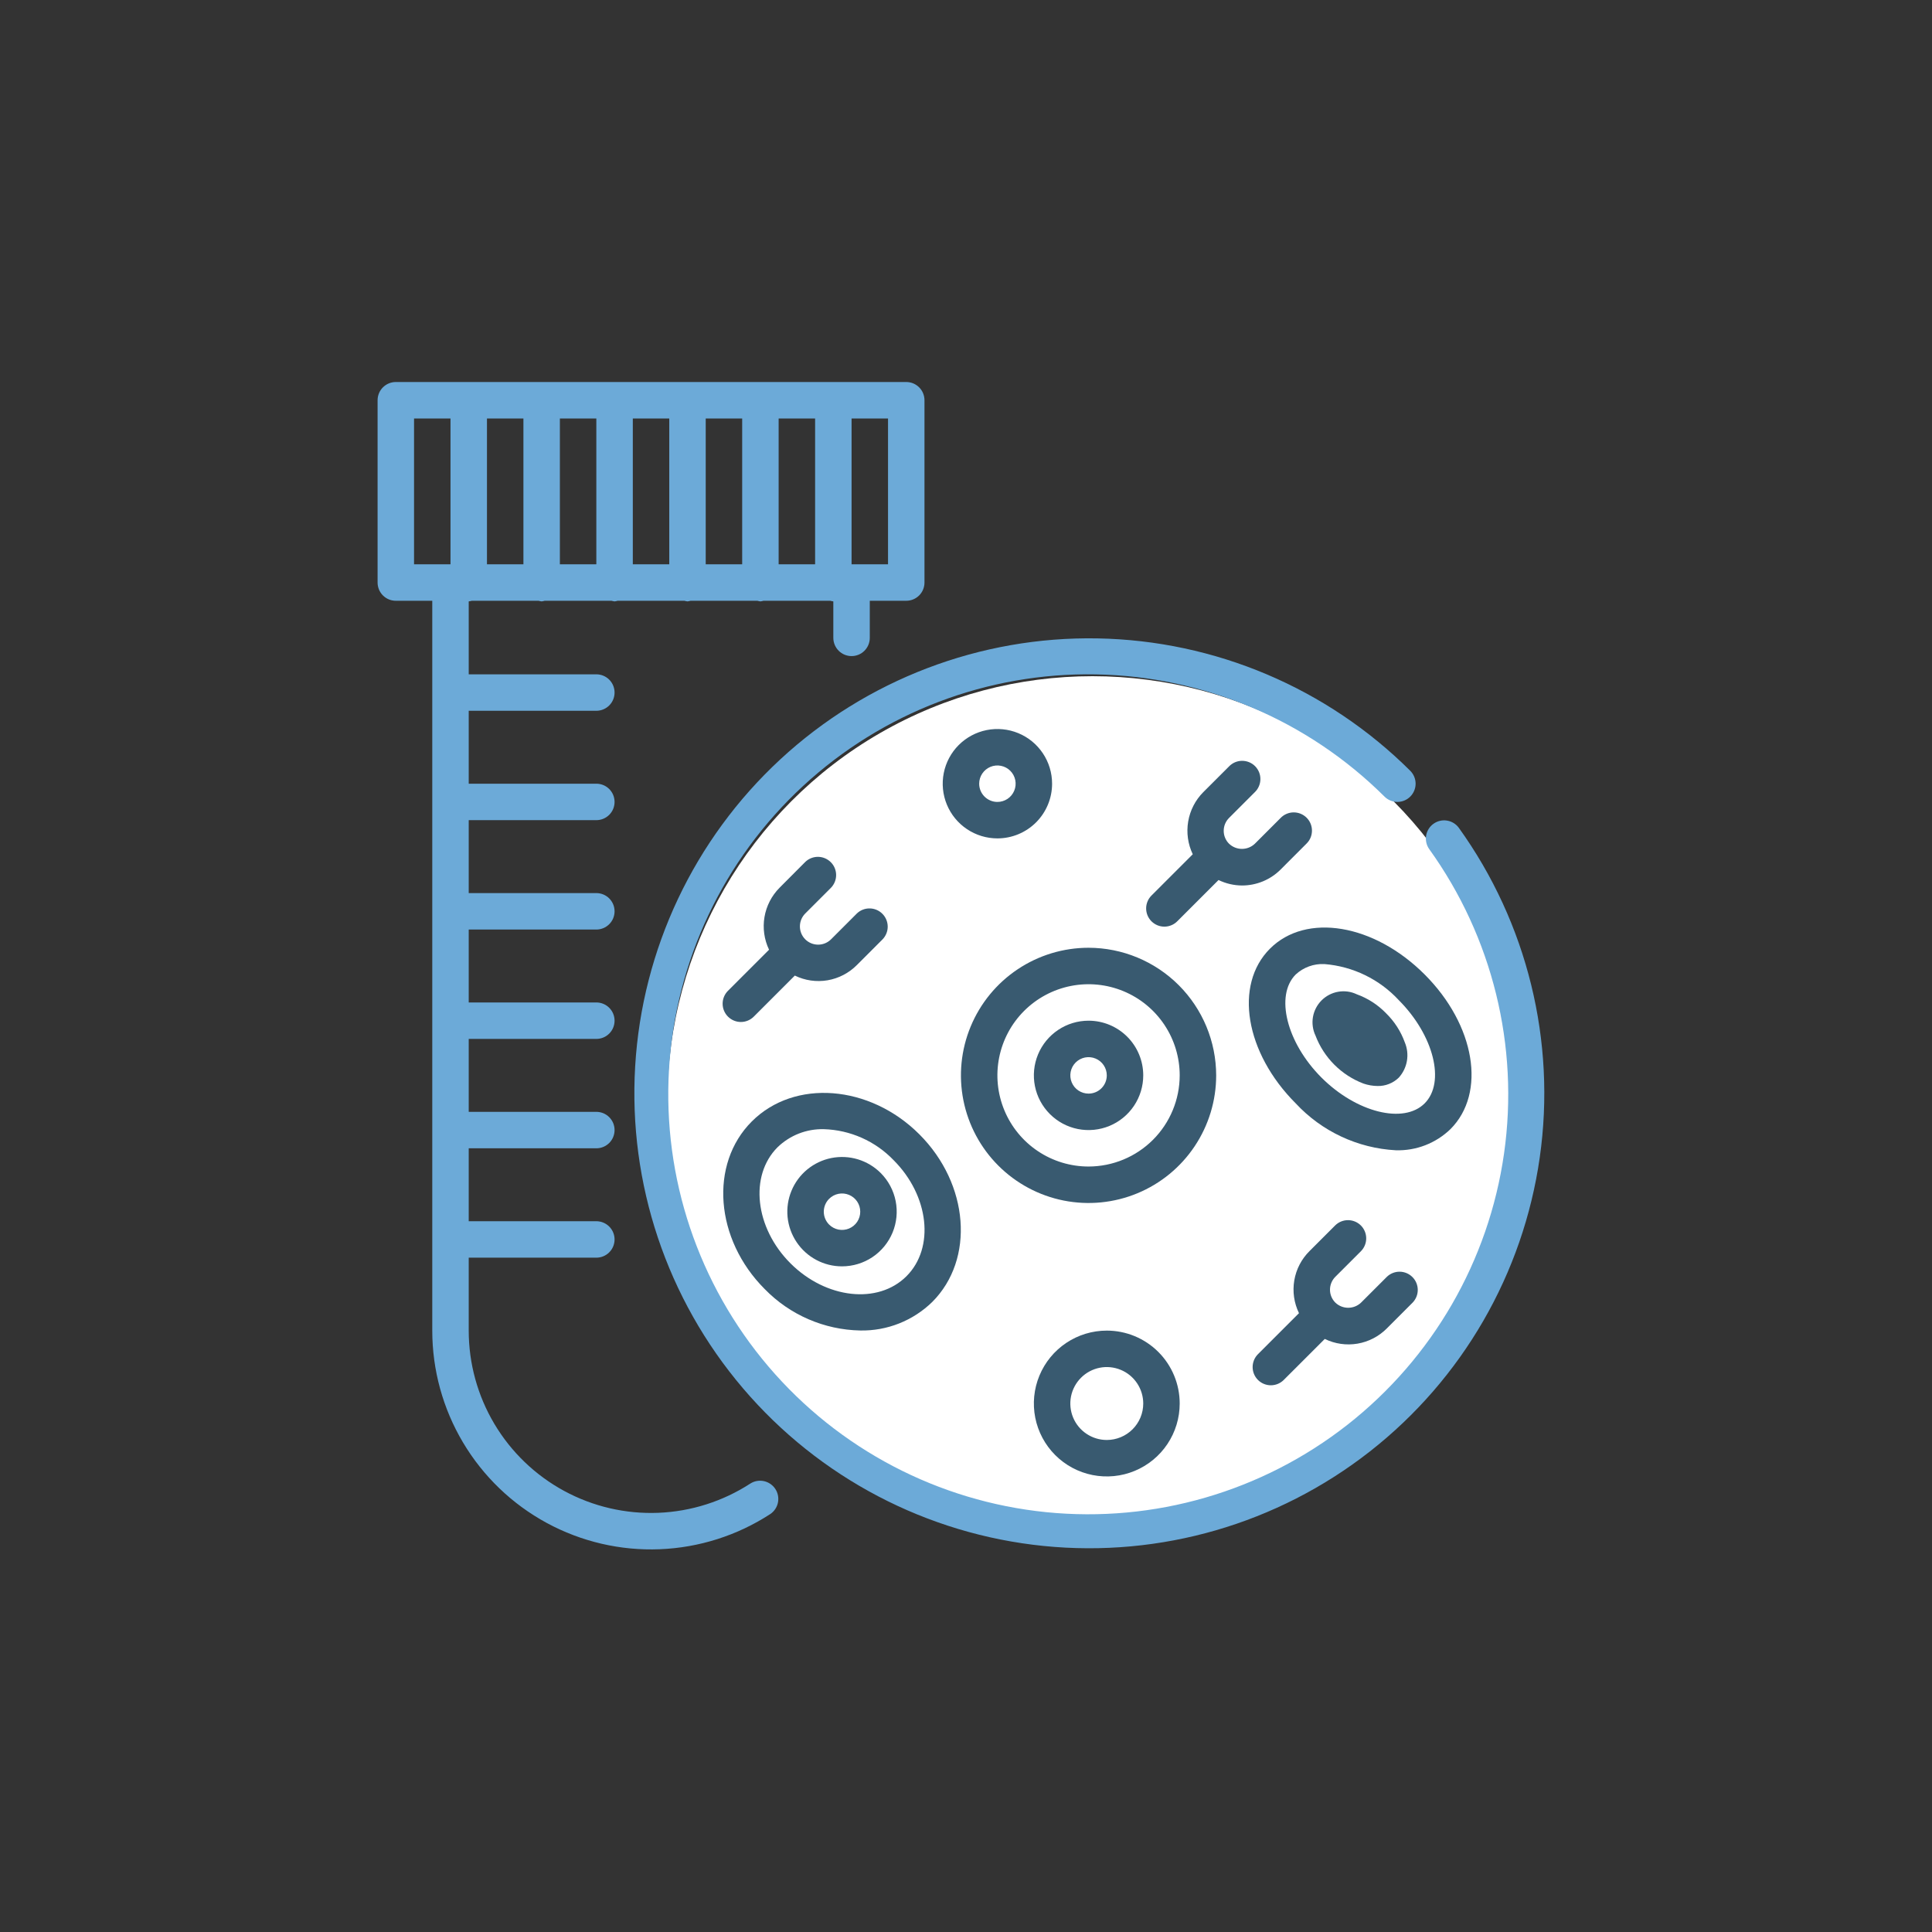
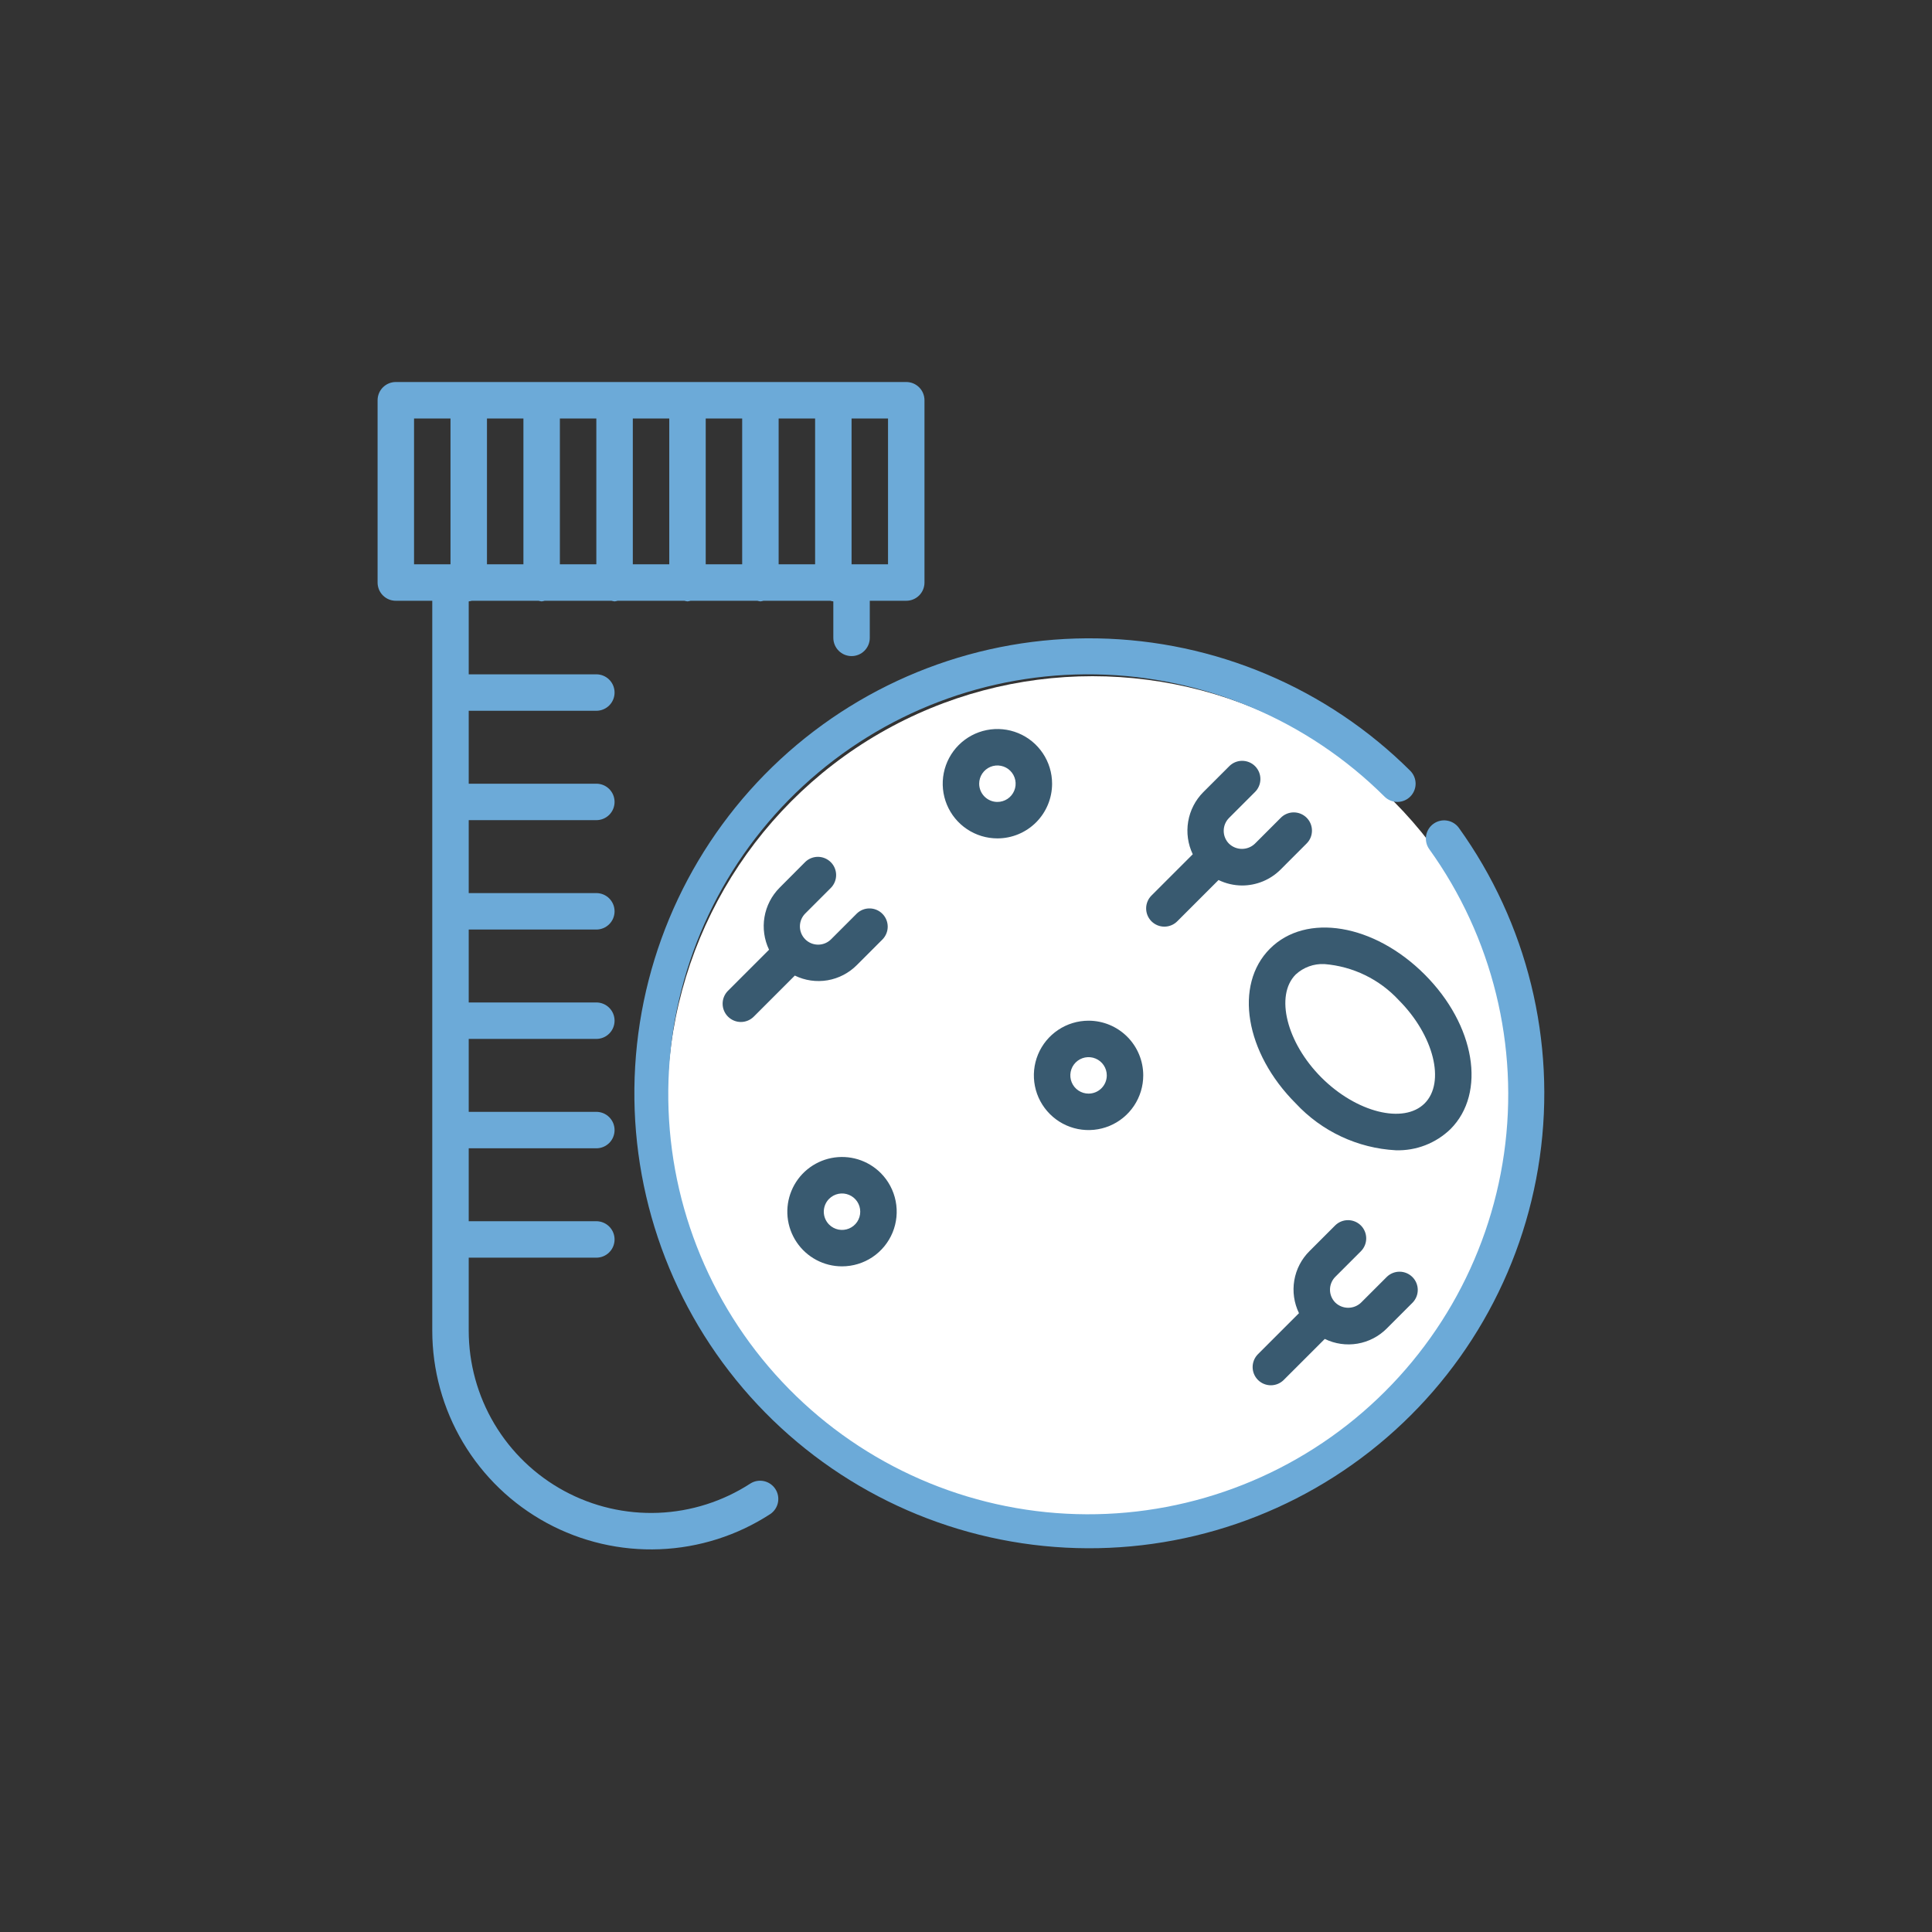
<svg xmlns="http://www.w3.org/2000/svg" width="100" height="100" viewBox="0 0 100 100" fill="none">
  <rect x="0" y="0" width="100" height="100" fill="#333333" stroke="none" />
  <g clip-path="url(#clip0_4551_587)">
    <circle cx="56.544" cy="57" r="22" fill="white" />
    <path d="M38.844 76.784C37.419 77.71 35.771 78.235 34.073 78.303C32.376 78.371 30.691 77.979 29.197 77.168C27.704 76.358 26.457 75.159 25.588 73.699C24.719 72.239 24.261 70.571 24.261 68.872V65.097H30.866C31.117 65.097 31.357 64.998 31.534 64.821C31.711 64.644 31.81 64.404 31.81 64.154C31.81 63.904 31.711 63.663 31.534 63.487C31.357 63.31 31.117 63.21 30.866 63.21H24.261V59.436H30.866C31.117 59.436 31.357 59.336 31.534 59.16C31.711 58.983 31.81 58.742 31.81 58.492C31.81 58.242 31.711 58.002 31.534 57.825C31.357 57.648 31.117 57.549 30.866 57.549H24.261V53.774H30.866C31.117 53.774 31.357 53.675 31.534 53.498C31.711 53.321 31.81 53.081 31.81 52.831C31.81 52.581 31.711 52.34 31.534 52.163C31.357 51.986 31.117 51.887 30.866 51.887H24.261V48.113H30.866C31.117 48.113 31.357 48.013 31.534 47.836C31.711 47.66 31.81 47.419 31.81 47.169C31.81 46.919 31.711 46.679 31.534 46.502C31.357 46.325 31.117 46.226 30.866 46.226H24.261V42.451H30.866C31.117 42.451 31.357 42.352 31.534 42.175C31.711 41.998 31.81 41.758 31.81 41.508C31.81 41.257 31.711 41.017 31.534 40.84C31.357 40.663 31.117 40.564 30.866 40.564H24.261V36.79H30.866C31.117 36.79 31.357 36.69 31.534 36.513C31.711 36.336 31.81 36.096 31.81 35.846C31.81 35.596 31.711 35.356 31.534 35.179C31.357 35.002 31.117 34.903 30.866 34.903H24.261V31.128C24.315 31.122 24.367 31.111 24.419 31.096H27.878C27.93 31.111 27.982 31.122 28.036 31.128C28.089 31.122 28.142 31.111 28.193 31.096H31.652C31.704 31.111 31.757 31.122 31.81 31.128C31.863 31.122 31.916 31.111 31.968 31.096H35.427C35.478 31.111 35.531 31.122 35.584 31.128C35.638 31.122 35.691 31.111 35.742 31.096H39.201C39.253 31.111 39.305 31.122 39.359 31.128C39.412 31.122 39.465 31.111 39.516 31.096H42.976C43.027 31.111 43.08 31.122 43.133 31.128V33.015C43.133 33.266 43.233 33.506 43.41 33.683C43.587 33.86 43.827 33.959 44.077 33.959C44.327 33.959 44.567 33.86 44.744 33.683C44.921 33.506 45.02 33.266 45.02 33.015V31.096H46.907C47.158 31.096 47.398 30.997 47.575 30.82C47.752 30.643 47.851 30.403 47.851 30.152V20.717C47.851 20.466 47.752 20.226 47.575 20.049C47.398 19.872 47.158 19.773 46.907 19.773H20.487C20.237 19.773 19.997 19.872 19.82 20.049C19.643 20.226 19.544 20.466 19.544 20.717V30.152C19.544 30.403 19.643 30.643 19.82 30.82C19.997 30.997 20.237 31.096 20.487 31.096H22.374V68.872C22.374 70.911 22.924 72.912 23.967 74.665C25.009 76.417 26.506 77.855 28.298 78.827C30.091 79.799 32.112 80.27 34.15 80.188C36.187 80.107 38.165 79.477 39.874 78.364C40.078 78.225 40.219 78.012 40.267 77.77C40.315 77.528 40.267 77.276 40.132 77.07C39.997 76.863 39.787 76.718 39.546 76.664C39.305 76.611 39.053 76.653 38.844 76.784ZM38.415 29.209H36.528V21.66H38.415V29.209ZM40.302 21.66H42.19V29.209H40.302V21.66ZM34.641 29.209H32.754V21.66H34.641V29.209ZM30.866 29.209H28.979V21.66H30.866V29.209ZM27.092 29.209H25.205V21.66H27.092V29.209ZM45.964 29.209H44.077V21.66H45.964V29.209ZM21.431 21.66H23.318V29.209H21.431V21.66Z" fill="#6CAAD8" />
    <path d="M75.506 42.844C75.358 42.644 75.138 42.511 74.893 42.473C74.648 42.434 74.398 42.494 74.196 42.639C73.995 42.783 73.859 43.002 73.817 43.246C73.775 43.49 73.831 43.742 73.973 43.945C77.25 48.5 78.639 54.145 77.85 59.7C77.06 65.255 74.153 70.29 69.737 73.751C65.32 77.212 59.737 78.831 54.154 78.27C48.571 77.709 43.421 75.011 39.782 70.74C36.143 66.47 34.296 60.957 34.627 55.356C34.959 49.755 37.443 44.499 41.561 40.688C45.679 36.876 51.111 34.804 56.721 34.906C62.331 35.008 67.684 37.274 71.662 41.232C71.839 41.409 72.079 41.508 72.329 41.507C72.453 41.507 72.576 41.483 72.691 41.435C72.805 41.387 72.909 41.318 72.996 41.23C73.084 41.142 73.153 41.038 73.2 40.923C73.248 40.809 73.272 40.686 73.272 40.562C73.271 40.438 73.247 40.315 73.199 40.201C73.151 40.087 73.082 39.983 72.994 39.895C68.686 35.608 62.886 33.153 56.81 33.043C50.733 32.933 44.849 35.177 40.388 39.305C35.928 43.434 33.236 49.127 32.876 55.194C32.516 61.261 34.516 67.232 38.457 71.859C42.398 76.486 47.976 79.41 54.023 80.019C60.07 80.628 66.119 78.876 70.904 75.128C75.689 71.381 78.84 65.929 79.697 59.912C80.555 53.895 79.053 47.779 75.506 42.844Z" fill="#6CAAD8" />
    <path d="M64.284 45.833C64.655 45.834 65.023 45.761 65.367 45.619C65.71 45.477 66.022 45.269 66.285 45.006L67.619 43.671C67.709 43.584 67.781 43.48 67.831 43.365C67.88 43.25 67.906 43.126 67.907 43.001C67.908 42.876 67.884 42.751 67.837 42.635C67.79 42.519 67.719 42.414 67.631 42.325C67.542 42.237 67.437 42.167 67.321 42.119C67.205 42.072 67.081 42.048 66.956 42.049C66.83 42.05 66.706 42.076 66.591 42.126C66.476 42.175 66.372 42.247 66.285 42.337L64.951 43.671C64.771 43.843 64.532 43.938 64.283 43.938C64.035 43.938 63.796 43.843 63.616 43.671C63.528 43.584 63.458 43.48 63.411 43.365C63.363 43.251 63.339 43.128 63.339 43.004C63.339 42.88 63.363 42.757 63.411 42.642C63.458 42.528 63.528 42.424 63.616 42.336L64.95 41.002C65.04 40.915 65.112 40.811 65.161 40.696C65.211 40.581 65.237 40.457 65.238 40.331C65.239 40.206 65.215 40.082 65.168 39.966C65.12 39.85 65.05 39.745 64.962 39.656C64.873 39.567 64.767 39.497 64.652 39.45C64.536 39.403 64.411 39.379 64.286 39.38C64.161 39.381 64.037 39.407 63.922 39.456C63.807 39.506 63.703 39.578 63.616 39.668L62.281 41.002C61.87 41.416 61.597 41.947 61.5 42.523C61.403 43.098 61.485 43.689 61.737 44.216L59.612 46.341C59.522 46.428 59.45 46.532 59.401 46.647C59.351 46.762 59.325 46.886 59.324 47.011C59.323 47.137 59.347 47.261 59.394 47.377C59.442 47.493 59.512 47.598 59.6 47.687C59.689 47.775 59.794 47.845 59.91 47.893C60.026 47.94 60.15 47.964 60.276 47.963C60.401 47.962 60.525 47.936 60.64 47.886C60.755 47.837 60.859 47.765 60.946 47.675L63.071 45.55C63.449 45.733 63.864 45.83 64.284 45.833Z" fill="#395A70" />
    <path d="M65.112 71.426C65.289 71.603 65.529 71.702 65.779 71.702C66.029 71.702 66.269 71.603 66.446 71.426L68.57 69.303C69.095 69.559 69.688 69.645 70.265 69.547C70.841 69.449 71.373 69.172 71.784 68.757L73.118 67.422C73.29 67.244 73.385 67.006 73.383 66.759C73.381 66.511 73.282 66.275 73.107 66.1C72.932 65.925 72.695 65.825 72.448 65.823C72.201 65.821 71.962 65.916 71.784 66.088L70.449 67.422C70.27 67.594 70.031 67.69 69.782 67.69C69.534 67.69 69.295 67.594 69.116 67.422C68.939 67.245 68.84 67.005 68.84 66.755C68.84 66.505 68.939 66.265 69.116 66.088L70.45 64.754C70.622 64.576 70.717 64.338 70.715 64.09C70.713 63.843 70.614 63.606 70.439 63.431C70.264 63.256 70.027 63.157 69.779 63.155C69.532 63.153 69.294 63.248 69.116 63.42L67.782 64.754C67.366 65.165 67.09 65.697 66.992 66.273C66.894 66.85 66.979 67.443 67.235 67.969L65.112 70.092C64.935 70.269 64.836 70.509 64.836 70.759C64.836 71.009 64.935 71.249 65.112 71.426Z" fill="#395A70" />
    <path d="M37.681 52.621C37.858 52.798 38.098 52.898 38.348 52.898C38.598 52.898 38.838 52.798 39.015 52.621L41.14 50.496C41.665 50.752 42.256 50.837 42.832 50.74C43.407 50.642 43.937 50.367 44.349 49.953L45.683 48.619C45.855 48.441 45.95 48.202 45.948 47.955C45.945 47.708 45.846 47.471 45.671 47.296C45.496 47.121 45.26 47.022 45.012 47.02C44.765 47.017 44.526 47.112 44.349 47.284L43.014 48.619C42.837 48.796 42.597 48.895 42.347 48.895C42.096 48.895 41.856 48.796 41.679 48.619C41.502 48.442 41.403 48.201 41.403 47.951C41.403 47.701 41.502 47.461 41.679 47.283L43.013 45.949C43.185 45.771 43.28 45.533 43.278 45.285C43.276 45.038 43.177 44.801 43.002 44.627C42.827 44.452 42.59 44.352 42.343 44.35C42.095 44.348 41.857 44.443 41.679 44.615L40.35 45.949C39.939 46.363 39.667 46.893 39.569 47.467C39.472 48.041 39.555 48.632 39.806 49.157L37.681 51.282C37.593 51.37 37.523 51.474 37.475 51.589C37.427 51.704 37.403 51.827 37.403 51.952C37.403 52.076 37.427 52.2 37.475 52.314C37.523 52.429 37.593 52.534 37.681 52.621Z" fill="#395A70" />
-     <path d="M44.528 68.866C45.216 68.879 45.9 68.755 46.539 68.501C47.179 68.247 47.762 67.869 48.254 67.388C50.461 65.18 50.162 61.288 47.587 58.713C45.012 56.138 41.12 55.839 38.913 58.046C36.705 60.253 37.005 64.144 39.58 66.72C40.882 68.059 42.66 68.831 44.528 68.866ZM40.247 59.38C40.564 59.074 40.939 58.833 41.35 58.672C41.761 58.512 42.2 58.435 42.642 58.446C44.009 58.487 45.305 59.063 46.253 60.05C48.092 61.89 48.391 64.584 46.92 66.056C45.449 67.528 42.755 67.229 40.914 65.389C39.073 63.549 38.776 60.851 40.247 59.38Z" fill="#395A70" />
    <path d="M43.583 65.546C44.143 65.546 44.69 65.38 45.155 65.07C45.621 64.758 45.983 64.317 46.198 63.8C46.412 63.283 46.468 62.714 46.359 62.165C46.25 61.616 45.981 61.111 45.586 60.715C45.257 60.386 44.851 60.143 44.406 60.007C43.96 59.872 43.488 59.849 43.032 59.939C42.575 60.03 42.148 60.232 41.788 60.527C41.427 60.822 41.146 61.202 40.968 61.632C40.789 62.062 40.72 62.53 40.765 62.993C40.811 63.456 40.97 63.901 41.229 64.288C41.488 64.676 41.838 64.993 42.248 65.212C42.659 65.432 43.118 65.547 43.583 65.546ZM42.916 62.05C43.048 61.918 43.216 61.828 43.399 61.792C43.582 61.755 43.772 61.774 43.944 61.846C44.117 61.917 44.264 62.038 44.368 62.193C44.471 62.348 44.526 62.531 44.526 62.717C44.526 62.904 44.471 63.086 44.368 63.241C44.264 63.397 44.117 63.517 43.944 63.589C43.772 63.66 43.582 63.679 43.399 63.643C43.216 63.606 43.048 63.517 42.916 63.385C42.828 63.297 42.759 63.193 42.711 63.078C42.664 62.964 42.639 62.841 42.639 62.717C42.639 62.593 42.664 62.47 42.711 62.356C42.759 62.241 42.828 62.137 42.916 62.05Z" fill="#395A70" />
-     <path d="M56.343 49.056C55.037 49.056 53.76 49.444 52.674 50.17C51.588 50.895 50.741 51.927 50.241 53.134C49.741 54.341 49.61 55.669 49.865 56.95C50.12 58.231 50.749 59.408 51.673 60.332C52.597 61.256 53.773 61.885 55.055 62.14C56.336 62.395 57.664 62.264 58.871 61.764C60.078 61.264 61.11 60.417 61.835 59.331C62.561 58.245 62.949 56.968 62.949 55.661C62.947 53.91 62.25 52.231 61.012 50.993C59.773 49.755 58.095 49.058 56.343 49.056ZM56.343 60.379C55.41 60.379 54.498 60.103 53.722 59.584C52.946 59.066 52.342 58.329 51.985 57.467C51.627 56.605 51.534 55.656 51.716 54.741C51.898 53.826 52.347 52.985 53.007 52.325C53.667 51.666 54.508 51.216 55.423 51.034C56.338 50.852 57.287 50.946 58.149 51.303C59.011 51.66 59.748 52.264 60.266 53.04C60.785 53.816 61.061 54.728 61.061 55.661C61.06 56.912 60.562 58.111 59.678 58.996C58.793 59.88 57.594 60.378 56.343 60.379Z" fill="#395A70" />
    <path d="M56.343 52.831C55.783 52.831 55.236 52.997 54.771 53.308C54.305 53.619 53.942 54.061 53.728 54.578C53.514 55.096 53.458 55.665 53.567 56.214C53.676 56.763 53.946 57.267 54.342 57.663C54.738 58.059 55.242 58.329 55.791 58.438C56.34 58.547 56.909 58.491 57.427 58.277C57.944 58.063 58.386 57.7 58.697 57.234C59.008 56.769 59.174 56.221 59.174 55.662C59.174 54.911 58.876 54.191 58.345 53.66C57.814 53.129 57.094 52.831 56.343 52.831ZM56.343 56.605C56.157 56.605 55.974 56.55 55.819 56.446C55.664 56.343 55.543 56.195 55.472 56.023C55.4 55.85 55.382 55.66 55.418 55.477C55.454 55.294 55.544 55.126 55.676 54.994C55.808 54.862 55.976 54.773 56.159 54.736C56.342 54.7 56.532 54.718 56.704 54.79C56.877 54.861 57.024 54.982 57.128 55.137C57.232 55.292 57.287 55.475 57.287 55.662C57.287 55.912 57.188 56.152 57.011 56.329C56.834 56.506 56.594 56.605 56.343 56.605Z" fill="#395A70" />
-     <path d="M57.287 68.872C56.54 68.872 55.811 69.093 55.19 69.508C54.569 69.922 54.086 70.512 53.8 71.202C53.514 71.891 53.44 72.65 53.585 73.382C53.731 74.115 54.09 74.787 54.618 75.315C55.146 75.843 55.818 76.202 56.551 76.348C57.283 76.493 58.042 76.419 58.731 76.133C59.421 75.847 60.011 75.364 60.425 74.743C60.84 74.122 61.061 73.393 61.061 72.646C61.061 71.645 60.664 70.685 59.956 69.977C59.248 69.269 58.288 68.872 57.287 68.872ZM57.287 74.533C56.914 74.533 56.549 74.423 56.239 74.215C55.928 74.008 55.686 73.713 55.543 73.368C55.401 73.023 55.363 72.644 55.436 72.278C55.509 71.912 55.689 71.576 55.953 71.312C56.216 71.048 56.553 70.868 56.919 70.795C57.285 70.722 57.664 70.76 58.009 70.903C58.354 71.045 58.649 71.287 58.856 71.598C59.063 71.908 59.174 72.273 59.174 72.646C59.174 73.147 58.975 73.627 58.621 73.981C58.267 74.334 57.787 74.533 57.287 74.533Z" fill="#395A70" />
    <path d="M54.456 40.564C54.456 40.004 54.29 39.457 53.979 38.992C53.668 38.526 53.226 38.163 52.709 37.949C52.191 37.735 51.622 37.679 51.073 37.788C50.524 37.897 50.02 38.167 49.624 38.562C49.228 38.958 48.958 39.463 48.849 40.012C48.74 40.561 48.796 41.13 49.01 41.647C49.224 42.165 49.587 42.607 50.053 42.918C50.518 43.229 51.066 43.395 51.625 43.395C52.376 43.395 53.096 43.097 53.627 42.566C54.158 42.035 54.456 41.315 54.456 40.564ZM50.682 40.564C50.682 40.377 50.737 40.195 50.841 40.04C50.945 39.885 51.092 39.764 51.264 39.692C51.437 39.621 51.627 39.602 51.809 39.639C51.993 39.675 52.161 39.765 52.293 39.897C52.425 40.029 52.514 40.197 52.551 40.38C52.587 40.563 52.569 40.753 52.497 40.925C52.426 41.098 52.305 41.245 52.15 41.349C51.995 41.452 51.812 41.508 51.625 41.508C51.375 41.508 51.135 41.408 50.958 41.231C50.781 41.054 50.682 40.814 50.682 40.564Z" fill="#395A70" />
    <path d="M73.739 50.438C71.121 47.819 67.606 47.23 65.733 49.103C63.86 50.977 64.448 54.491 67.067 57.111C68.415 58.561 70.273 59.432 72.25 59.538C72.77 59.553 73.288 59.465 73.772 59.277C74.257 59.089 74.7 58.806 75.074 58.445C76.945 56.574 76.358 53.057 73.739 50.438ZM73.739 57.111C72.654 58.195 70.209 57.583 68.401 55.777C66.594 53.971 65.982 51.523 67.067 50.438C67.266 50.254 67.5 50.112 67.754 50.02C68.008 49.928 68.278 49.887 68.549 49.9C70.024 50.017 71.401 50.685 72.405 51.772C74.213 53.586 74.825 56.026 73.739 57.111Z" fill="#395A70" />
-     <path d="M71.737 52.44C71.314 52.005 70.798 51.671 70.227 51.465C69.928 51.322 69.593 51.276 69.266 51.333C68.94 51.389 68.639 51.545 68.405 51.779C68.171 52.013 68.015 52.314 67.958 52.641C67.902 52.967 67.948 53.303 68.09 53.602C68.305 54.168 68.638 54.682 69.066 55.11C69.494 55.538 70.008 55.871 70.574 56.086C70.807 56.166 71.051 56.208 71.297 56.211C71.501 56.216 71.704 56.181 71.893 56.106C72.083 56.032 72.256 55.92 72.401 55.778C72.622 55.534 72.768 55.232 72.823 54.908C72.877 54.584 72.839 54.252 72.711 53.949C72.504 53.378 72.17 52.862 71.735 52.439L71.737 52.44Z" fill="#395A70" />
  </g>
  <defs>
    <clipPath id="clip0_4551_587">
      <rect width="60.39" height="62" fill="white" transform="translate(19.544 19)" />
    </clipPath>
  </defs>
</svg>